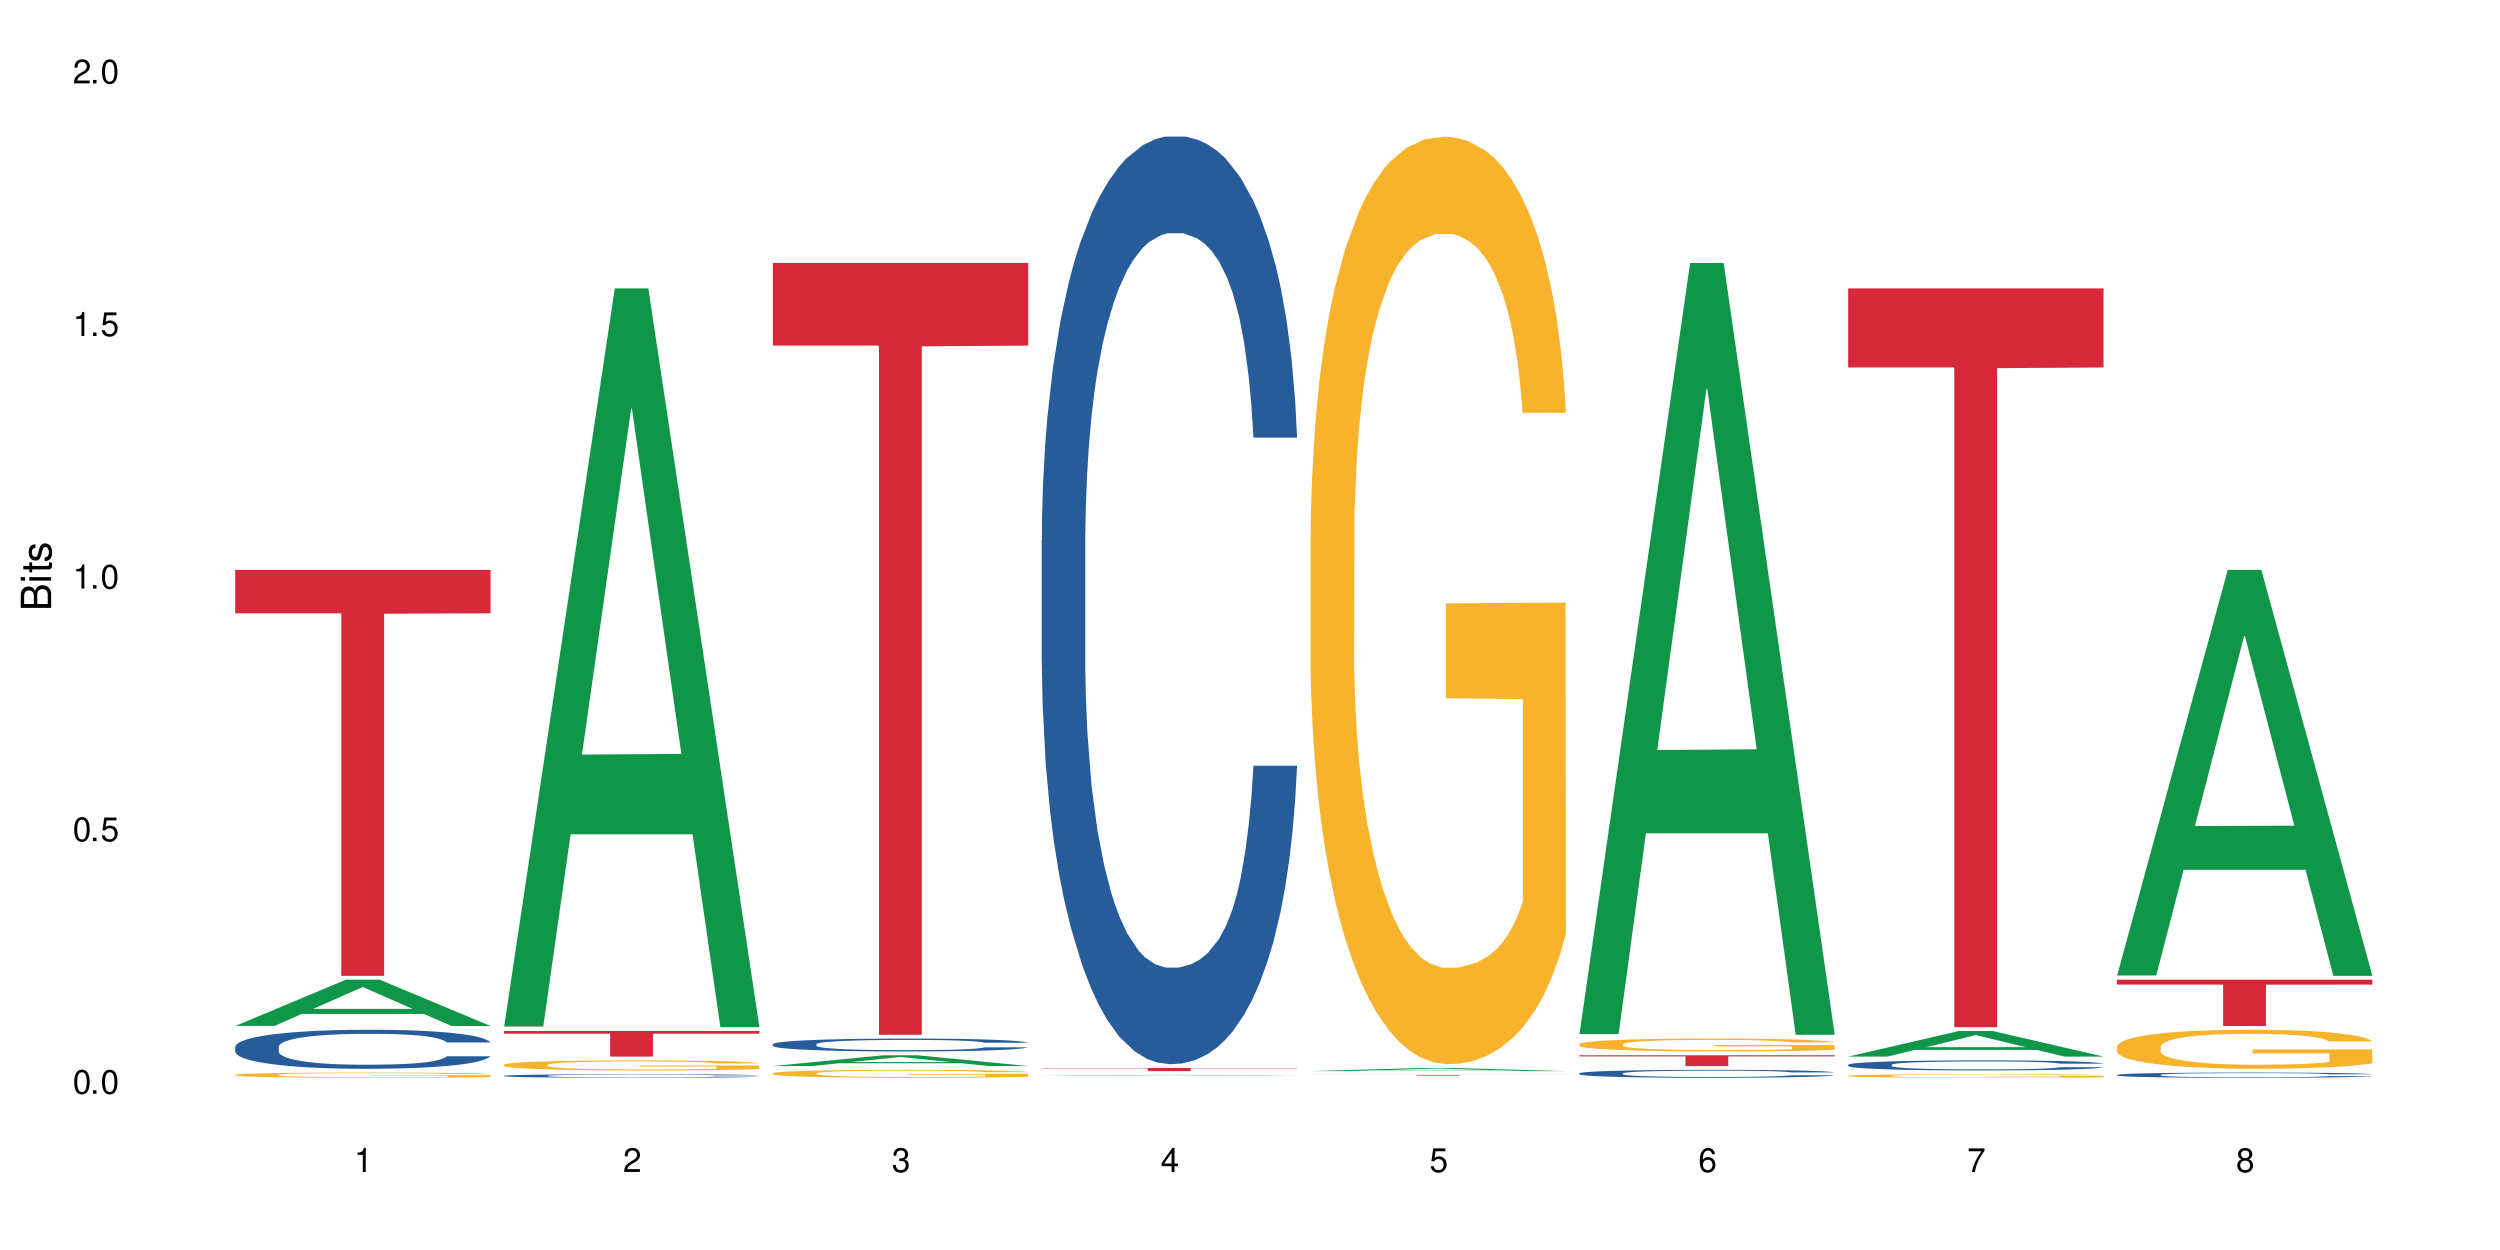
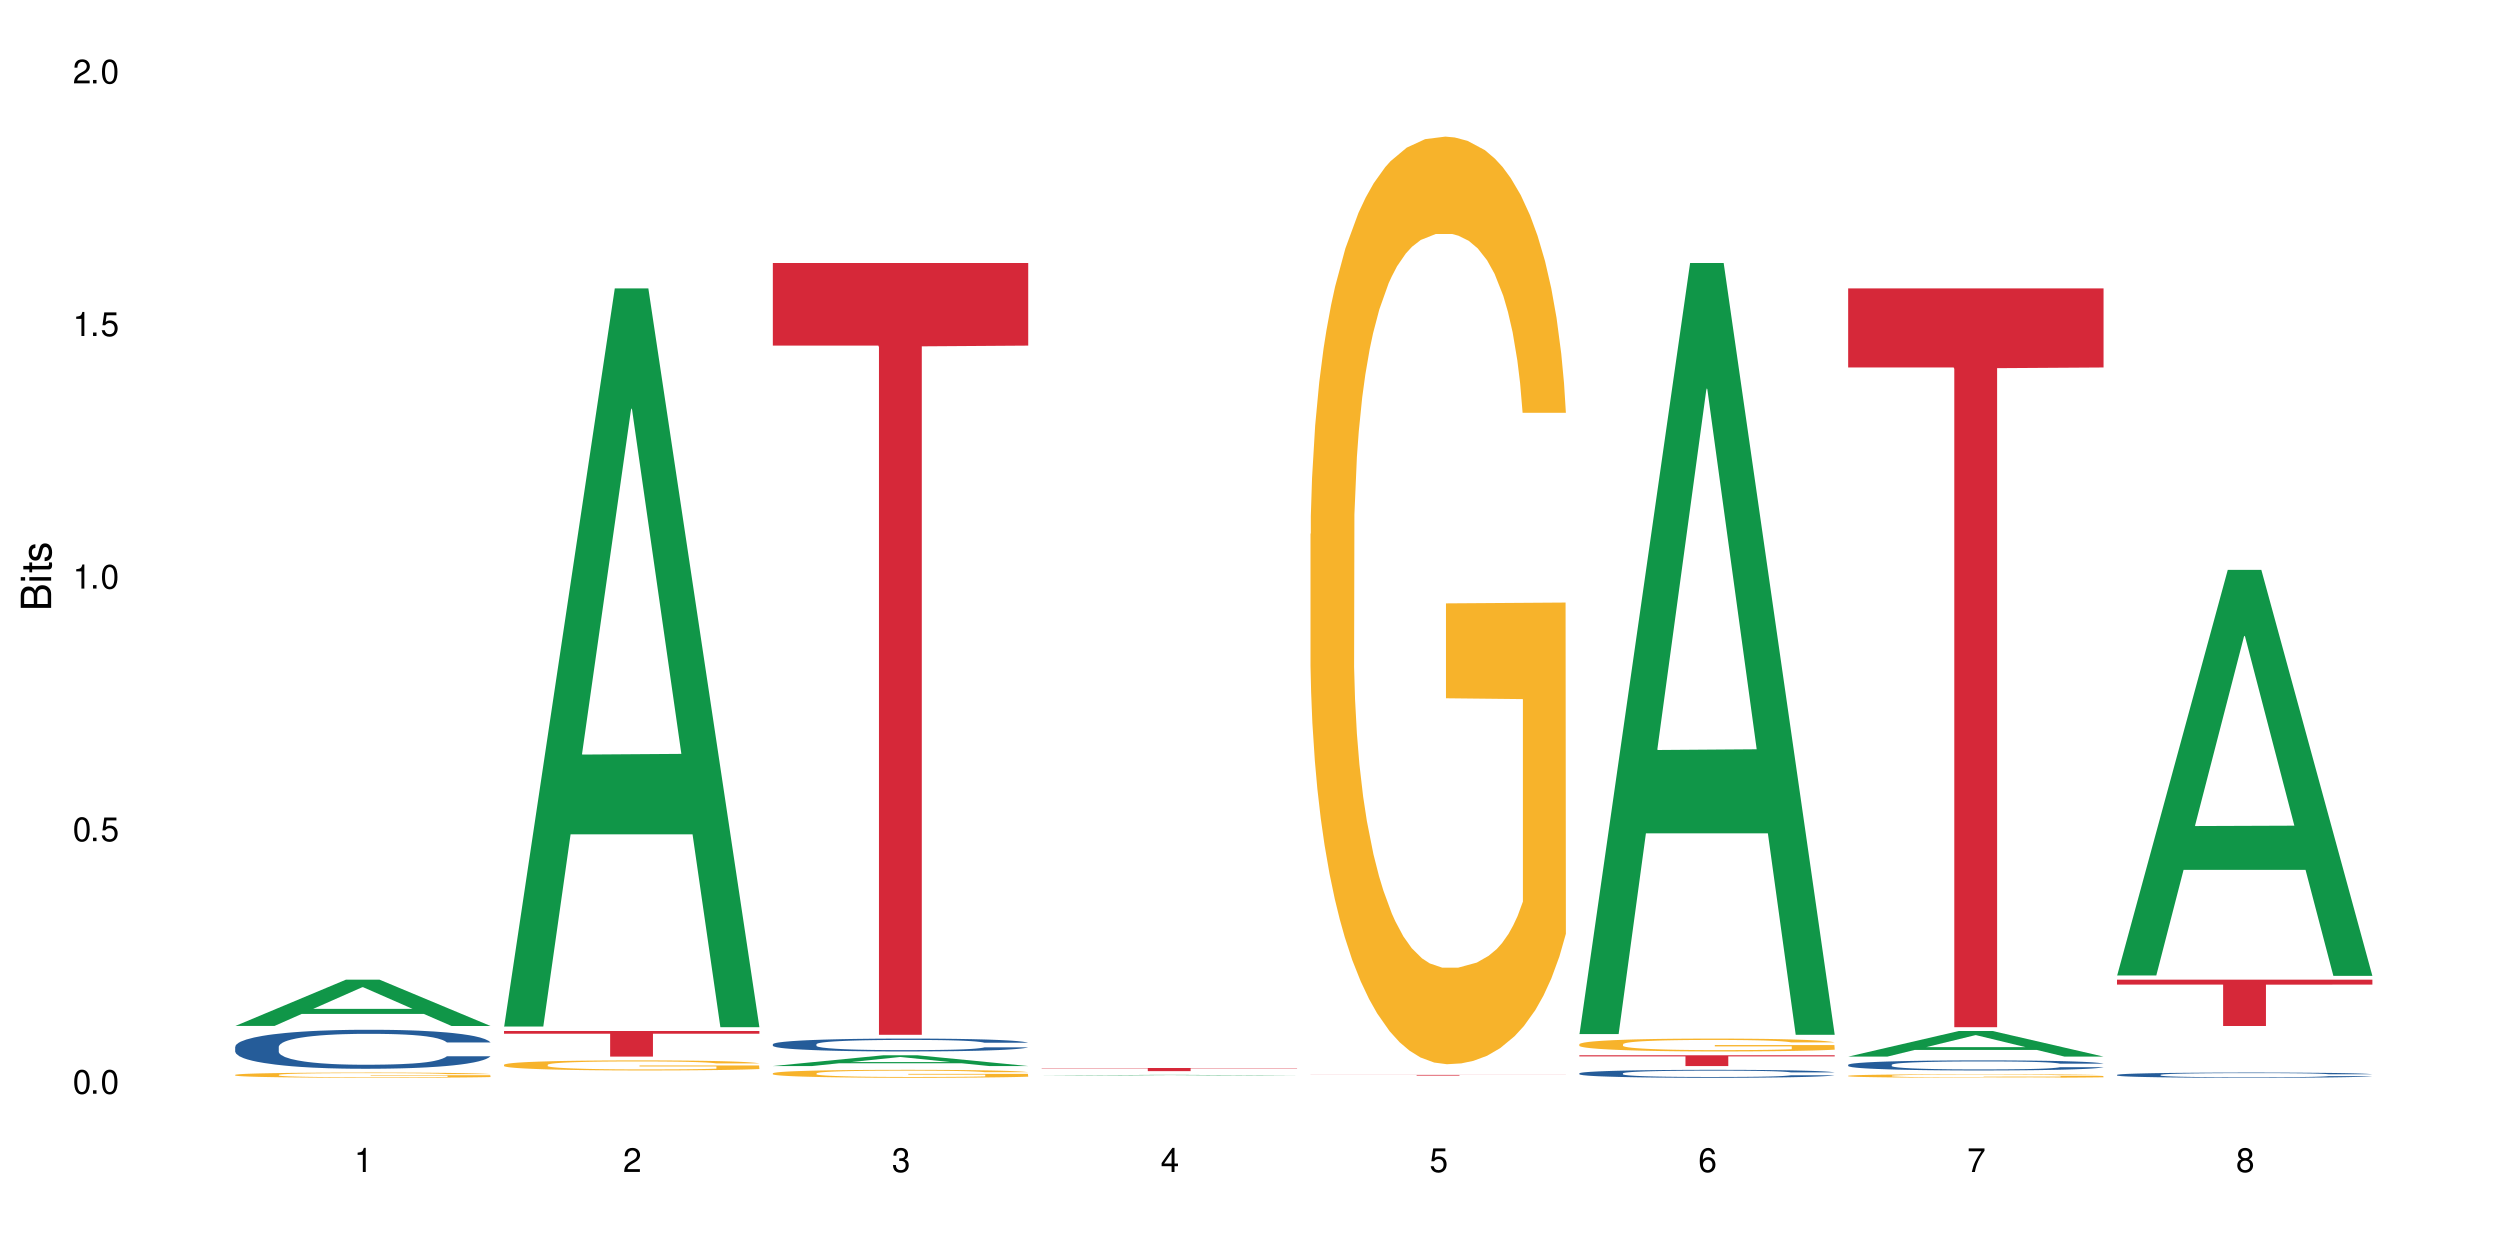
<svg xmlns="http://www.w3.org/2000/svg" xmlns:xlink="http://www.w3.org/1999/xlink" width="720" height="360" viewBox="0 0 720 360">
  <defs>
    <g>
      <g id="glyph-0-0">
</g>
      <g id="glyph-0-1">
        <path d="M 2.641 -6.938 C 2 -6.938 1.422 -6.656 1.078 -6.172 C 0.641 -5.562 0.406 -4.641 0.406 -3.359 C 0.406 -1.016 1.188 0.219 2.641 0.219 C 4.078 0.219 4.859 -1.016 4.859 -3.297 C 4.859 -4.641 4.656 -5.547 4.203 -6.172 C 3.844 -6.656 3.281 -6.938 2.641 -6.938 Z M 2.641 -6.188 C 3.547 -6.188 4 -5.25 4 -3.375 C 4 -1.406 3.562 -0.484 2.625 -0.484 C 1.734 -0.484 1.281 -1.438 1.281 -3.344 C 1.281 -5.25 1.734 -6.188 2.641 -6.188 Z M 2.641 -6.188 " />
      </g>
      <g id="glyph-0-2">
        <path d="M 1.828 -1 L 0.828 -1 L 0.828 0 L 1.828 0 Z M 1.828 -1 " />
      </g>
      <g id="glyph-0-3">
        <path d="M 4.562 -6.797 L 1.062 -6.797 L 0.547 -3.094 L 1.328 -3.094 C 1.719 -3.562 2.047 -3.734 2.578 -3.734 C 3.484 -3.734 4.062 -3.109 4.062 -2.094 C 4.062 -1.125 3.484 -0.531 2.578 -0.531 C 1.828 -0.531 1.375 -0.906 1.188 -1.672 L 0.328 -1.672 C 0.453 -1.109 0.547 -0.844 0.75 -0.594 C 1.125 -0.078 1.828 0.219 2.594 0.219 C 3.969 0.219 4.922 -0.781 4.922 -2.219 C 4.922 -3.562 4.031 -4.484 2.719 -4.484 C 2.25 -4.484 1.859 -4.359 1.469 -4.062 L 1.734 -5.969 L 4.562 -5.969 Z M 4.562 -6.797 " />
      </g>
      <g id="glyph-0-4">
        <path d="M 2.484 -4.938 L 2.484 0 L 3.328 0 L 3.328 -6.938 L 2.766 -6.938 C 2.469 -5.875 2.281 -5.734 0.984 -5.562 L 0.984 -4.938 Z M 2.484 -4.938 " />
      </g>
      <g id="glyph-0-5">
        <path d="M 4.859 -0.828 L 1.281 -0.828 C 1.359 -1.406 1.672 -1.781 2.5 -2.281 L 3.469 -2.828 C 4.406 -3.344 4.906 -4.062 4.906 -4.906 C 4.906 -5.484 4.672 -6.031 4.266 -6.406 C 3.859 -6.766 3.375 -6.938 2.719 -6.938 C 1.859 -6.938 1.219 -6.625 0.844 -6.031 C 0.609 -5.672 0.5 -5.234 0.484 -4.531 L 1.328 -4.531 C 1.359 -5.016 1.406 -5.281 1.531 -5.516 C 1.75 -5.938 2.188 -6.203 2.703 -6.203 C 3.469 -6.203 4.031 -5.641 4.031 -4.891 C 4.031 -4.344 3.719 -3.859 3.125 -3.516 L 2.234 -3 C 0.812 -2.172 0.406 -1.531 0.328 -0.016 L 4.859 -0.016 Z M 4.859 -0.828 " />
      </g>
      <g id="glyph-0-6">
        <path d="M 2.125 -3.188 L 2.578 -3.188 C 3.5 -3.188 3.984 -2.766 3.984 -1.922 C 3.984 -1.062 3.469 -0.531 2.594 -0.531 C 1.656 -0.531 1.203 -1 1.156 -2.016 L 0.312 -2.016 C 0.344 -1.453 0.438 -1.094 0.609 -0.781 C 0.953 -0.109 1.625 0.219 2.547 0.219 C 3.953 0.219 4.859 -0.625 4.859 -1.938 C 4.859 -2.828 4.516 -3.297 3.703 -3.594 C 4.344 -3.844 4.656 -4.328 4.656 -5.031 C 4.656 -6.219 3.875 -6.938 2.578 -6.938 C 1.203 -6.938 0.484 -6.172 0.453 -4.703 L 1.297 -4.703 C 1.312 -5.125 1.344 -5.359 1.453 -5.578 C 1.641 -5.969 2.062 -6.203 2.594 -6.203 C 3.344 -6.203 3.797 -5.75 3.797 -5 C 3.797 -4.516 3.609 -4.219 3.25 -4.047 C 3.016 -3.953 2.703 -3.922 2.125 -3.906 Z M 2.125 -3.188 " />
      </g>
      <g id="glyph-0-7">
        <path d="M 3.141 -1.672 L 3.141 0 L 3.984 0 L 3.984 -1.672 L 4.984 -1.672 L 4.984 -2.438 L 3.984 -2.438 L 3.984 -6.938 L 3.359 -6.938 L 0.266 -2.578 L 0.266 -1.672 Z M 3.141 -2.438 L 1 -2.438 L 3.141 -5.5 Z M 3.141 -2.438 " />
      </g>
      <g id="glyph-0-8">
        <path d="M 4.781 -5.125 C 4.609 -6.266 3.891 -6.938 2.844 -6.938 C 2.094 -6.938 1.422 -6.578 1.031 -5.953 C 0.594 -5.266 0.406 -4.422 0.406 -3.172 C 0.406 -2 0.578 -1.25 0.984 -0.641 C 1.359 -0.078 1.953 0.219 2.703 0.219 C 3.984 0.219 4.922 -0.75 4.922 -2.094 C 4.922 -3.375 4.062 -4.281 2.844 -4.281 C 2.172 -4.281 1.641 -4.031 1.281 -3.516 C 1.281 -5.234 1.828 -6.188 2.797 -6.188 C 3.391 -6.188 3.797 -5.797 3.938 -5.125 Z M 2.734 -3.531 C 3.547 -3.531 4.062 -2.953 4.062 -2.031 C 4.062 -1.156 3.484 -0.531 2.703 -0.531 C 1.922 -0.531 1.328 -1.188 1.328 -2.078 C 1.328 -2.938 1.906 -3.531 2.734 -3.531 Z M 2.734 -3.531 " />
      </g>
      <g id="glyph-0-9">
        <path d="M 4.984 -6.797 L 0.438 -6.797 L 0.438 -5.969 L 4.109 -5.969 C 2.5 -3.656 1.828 -2.234 1.328 0 L 2.219 0 C 2.594 -2.172 3.453 -4.047 4.984 -6.094 Z M 4.984 -6.797 " />
      </g>
      <g id="glyph-0-10">
        <path d="M 3.75 -3.656 C 4.469 -4.094 4.688 -4.438 4.688 -5.078 C 4.688 -6.172 3.844 -6.938 2.641 -6.938 C 1.438 -6.938 0.594 -6.172 0.594 -5.094 C 0.594 -4.438 0.812 -4.094 1.516 -3.656 C 0.734 -3.266 0.359 -2.703 0.359 -1.922 C 0.359 -0.656 1.281 0.219 2.641 0.219 C 3.984 0.219 4.922 -0.656 4.922 -1.922 C 4.922 -2.703 4.531 -3.266 3.75 -3.656 Z M 2.641 -6.188 C 3.359 -6.188 3.812 -5.75 3.812 -5.062 C 3.812 -4.406 3.344 -3.984 2.641 -3.984 C 1.922 -3.984 1.453 -4.406 1.453 -5.078 C 1.453 -5.75 1.922 -6.188 2.641 -6.188 Z M 2.641 -3.266 C 3.484 -3.266 4.062 -2.719 4.062 -1.906 C 4.062 -1.078 3.484 -0.531 2.625 -0.531 C 1.797 -0.531 1.219 -1.094 1.219 -1.906 C 1.219 -2.719 1.781 -3.266 2.641 -3.266 Z M 2.641 -3.266 " />
      </g>
      <g id="glyph-1-0">
</g>
      <g id="glyph-1-1">
        <path d="M 0 -0.953 L 0 -4.891 C 0 -5.719 -0.234 -6.344 -0.734 -6.797 C -1.188 -7.234 -1.812 -7.469 -2.5 -7.469 C -3.547 -7.469 -4.188 -7 -4.625 -5.875 C -4.984 -6.688 -5.625 -7.094 -6.531 -7.094 C -7.172 -7.094 -7.734 -6.859 -8.141 -6.391 C -8.562 -5.922 -8.75 -5.344 -8.75 -4.5 L -8.75 -0.953 Z M -4.984 -2.062 L -7.766 -2.062 L -7.766 -4.219 C -7.766 -4.844 -7.688 -5.203 -7.453 -5.5 C -7.219 -5.812 -6.859 -5.969 -6.375 -5.969 C -5.891 -5.969 -5.531 -5.812 -5.297 -5.5 C -5.062 -5.203 -4.984 -4.844 -4.984 -4.219 Z M -0.984 -2.062 L -4 -2.062 L -4 -4.781 C -4 -5.766 -3.438 -6.359 -2.484 -6.359 C -1.547 -6.359 -0.984 -5.766 -0.984 -4.781 Z M -0.984 -2.062 " />
      </g>
      <g id="glyph-1-2">
        <path d="M -6.281 -1.797 L -6.281 -0.797 L 0 -0.797 L 0 -1.797 Z M -8.75 -1.797 L -8.75 -0.797 L -7.484 -0.797 L -7.484 -1.797 Z M -8.75 -1.797 " />
      </g>
      <g id="glyph-1-3">
        <path d="M -6.281 -3.047 L -6.281 -2.016 L -8.016 -2.016 L -8.016 -1.016 L -6.281 -1.016 L -6.281 -0.172 L -5.469 -0.172 L -5.469 -1.016 L -0.719 -1.016 C -0.078 -1.016 0.281 -1.453 0.281 -2.234 C 0.281 -2.5 0.25 -2.719 0.188 -3.047 L -0.641 -3.047 C -0.609 -2.906 -0.594 -2.766 -0.594 -2.562 C -0.594 -2.141 -0.719 -2.016 -1.156 -2.016 L -5.469 -2.016 L -5.469 -3.047 Z M -6.281 -3.047 " />
      </g>
      <g id="glyph-1-4">
        <path d="M -4.531 -5.25 C -5.766 -5.25 -6.469 -4.422 -6.469 -2.969 C -6.469 -1.516 -5.719 -0.562 -4.547 -0.562 C -3.562 -0.562 -3.094 -1.062 -2.734 -2.562 L -2.516 -3.484 C -2.344 -4.188 -2.094 -4.469 -1.641 -4.469 C -1.047 -4.469 -0.641 -3.875 -0.641 -3 C -0.641 -2.453 -0.797 -2 -1.062 -1.75 C -1.25 -1.594 -1.422 -1.531 -1.875 -1.469 L -1.875 -0.406 C -0.422 -0.453 0.281 -1.266 0.281 -2.922 C 0.281 -4.5 -0.5 -5.516 -1.719 -5.516 C -2.656 -5.516 -3.172 -4.984 -3.469 -3.734 L -3.703 -2.766 C -3.891 -1.953 -4.156 -1.609 -4.594 -1.609 C -5.188 -1.609 -5.547 -2.125 -5.547 -2.938 C -5.547 -3.75 -5.203 -4.172 -4.531 -4.203 Z M -4.531 -5.25 " />
      </g>
    </g>
  </defs>
  <rect x="-72" y="-36" width="864" height="432" fill="rgb(100%, 100%, 100%)" fill-opacity="1" />
  <path fill-rule="nonzero" fill="rgb(6.275%, 58.824%, 28.235%)" fill-opacity="1" d="M 67.73 295.477 L 67.809 295.465 L 99.637 282.141 L 109.301 282.141 L 141.281 295.488 L 130.047 295.488 L 122.031 292.004 L 86.906 292.004 L 79.047 295.477 L 67.73 295.477 L 90.285 290.562 L 118.809 290.551 L 104.586 284.32 L 104.43 284.309 L 104.27 284.344 L 90.207 290.551 L 90.285 290.562 Z M 67.73 295.477 " />
  <path fill-rule="nonzero" fill="rgb(14.51%, 36.078%, 60%)" fill-opacity="1" d="M 67.73 301.465 L 67.82 301.453 L 67.82 301.207 L 68.09 300.816 L 68.719 300.324 L 69.344 299.984 L 70.961 299.379 L 73.203 298.793 L 75.535 298.344 L 77.238 298.074 L 78.766 297.871 L 82.262 297.492 L 84.504 297.297 L 86.926 297.121 L 89.887 296.945 L 92.039 296.844 L 96.883 296.68 L 100.469 296.609 L 103.25 296.578 L 109.262 296.578 L 112.848 296.617 L 115.449 296.668 L 118.32 296.75 L 120.742 296.844 L 124.957 297.07 L 128.727 297.355 L 130.43 297.52 L 133.121 297.84 L 135.184 298.148 L 136.617 298.414 L 138.234 298.793 L 139.668 299.258 L 140.746 299.781 L 141.281 300.223 L 128.727 300.223 L 128.098 299.812 L 127.379 299.492 L 126.035 299.07 L 124.688 298.773 L 122.805 298.477 L 121.102 298.281 L 118.77 298.086 L 116.707 297.965 L 114.555 297.871 L 112.488 297.809 L 108.543 297.746 L 103.969 297.746 L 102.266 297.77 L 98.766 297.852 L 96.883 297.922 L 94.191 298.066 L 92.309 298.199 L 90.066 298.406 L 88.539 298.578 L 86.656 298.848 L 85.312 299.082 L 83.785 299.422 L 82.891 299.676 L 82.082 299.965 L 81.363 300.305 L 80.828 300.664 L 80.469 301.043 L 80.289 301.414 L 80.289 303.004 L 80.469 303.375 L 80.918 303.805 L 82.082 304.43 L 83.785 304.977 L 85.762 305.406 L 87.645 305.715 L 88.719 305.859 L 90.156 306.023 L 92.398 306.227 L 95.629 306.434 L 97.512 306.516 L 100.383 306.598 L 103.34 306.641 L 107.289 306.641 L 110.785 306.598 L 113.117 306.547 L 115.539 306.465 L 118.859 306.289 L 120.922 306.125 L 122.715 305.93 L 124.062 305.734 L 124.957 305.57 L 126.305 305.254 L 127.379 304.902 L 128.188 304.543 L 128.727 304.195 L 141.281 304.195 L 140.746 304.605 L 139.938 305.008 L 139.129 305.305 L 137.875 305.664 L 136.441 305.98 L 134.375 306.34 L 132.672 306.578 L 130.43 306.836 L 128.367 307.027 L 126.125 307.203 L 122.805 307.41 L 120.652 307.512 L 118.32 307.605 L 115.539 307.688 L 112.043 307.758 L 108.273 307.801 L 104.777 307.809 L 101.008 307.789 L 98.227 307.746 L 94.551 307.656 L 89.977 307.469 L 86.656 307.277 L 84.055 307.082 L 81.812 306.875 L 79.301 306.598 L 76.074 306.145 L 74.098 305.797 L 72.754 305.508 L 71.23 305.109 L 70.152 304.75 L 68.898 304.176 L 68 303.445 L 67.73 302.883 Z M 67.73 301.465 " />
  <path fill-rule="nonzero" fill="rgb(96.863%, 70.196%, 16.863%)" fill-opacity="1" d="M 67.73 309.543 L 67.82 309.543 L 67.82 309.516 L 68.18 309.453 L 69.078 309.367 L 70.242 309.297 L 71.5 309.242 L 72.305 309.215 L 73.652 309.172 L 74.816 309.141 L 77.777 309.082 L 81.543 309.023 L 83.609 308.996 L 85.941 308.973 L 89.258 308.949 L 90.785 308.938 L 95.449 308.918 L 100.738 308.902 L 106.57 308.898 L 109.262 308.898 L 112.938 308.906 L 117.961 308.922 L 120.832 308.934 L 123.074 308.949 L 125.406 308.965 L 128.277 308.992 L 130.969 309.027 L 133.121 309.059 L 135.273 309.102 L 137.066 309.145 L 138.594 309.191 L 139.938 309.25 L 140.746 309.301 L 141.281 309.348 L 128.816 309.348 L 128.098 309.301 L 127.289 309.262 L 125.945 309.215 L 124.598 309.184 L 123.254 309.156 L 120.742 309.121 L 118.59 309.098 L 115.898 309.082 L 113.297 309.066 L 110.336 309.059 L 103.789 309.059 L 99.484 309.066 L 96.973 309.078 L 95.18 309.09 L 92.668 309.109 L 91.141 309.125 L 90.246 309.137 L 87.555 309.18 L 85.762 309.219 L 84.773 309.246 L 83.52 309.285 L 82.621 309.324 L 81.633 309.379 L 81.098 309.418 L 80.379 309.512 L 80.289 309.762 L 80.559 309.812 L 81.098 309.871 L 81.812 309.918 L 82.891 309.973 L 83.965 310.012 L 85.852 310.066 L 87.465 310.102 L 88.719 310.125 L 91.141 310.164 L 92.129 310.176 L 94.461 310.199 L 96.883 310.219 L 99.844 310.234 L 102.086 310.242 L 105.672 310.25 L 110.246 310.25 L 115.629 310.242 L 119.039 310.23 L 121.371 310.219 L 122.895 310.211 L 124.777 310.195 L 126.125 310.18 L 127.379 310.168 L 128.906 310.145 L 128.906 309.812 L 106.75 309.812 L 106.75 309.656 L 141.195 309.656 L 141.281 310.195 L 139.398 310.234 L 137.066 310.27 L 134.824 310.297 L 132.492 310.32 L 129.176 310.344 L 126.484 310.363 L 122.355 310.383 L 118.59 310.395 L 114.645 310.402 L 111.145 310.406 L 103.34 310.406 L 99.395 310.398 L 96.254 310.387 L 93.383 310.371 L 90.516 310.355 L 86.926 310.324 L 84.594 310.301 L 82.172 310.273 L 79.75 310.238 L 77.598 310.199 L 76.164 310.172 L 74.727 310.141 L 73.203 310.098 L 71.766 310.051 L 70.691 310.008 L 69.703 309.961 L 68.988 309.914 L 68.27 309.852 L 67.91 309.801 L 67.73 309.758 Z M 67.73 309.543 " />
-   <path fill-rule="nonzero" fill="rgb(83.922%, 15.686%, 22.353%)" fill-opacity="1" d="M 67.73 164.125 L 141.281 164.125 L 141.281 176.641 L 110.629 176.75 L 110.629 281.051 L 98.297 281.051 L 98.297 176.859 L 98.117 176.641 L 67.73 176.641 Z M 67.73 164.125 " />
  <path fill-rule="nonzero" fill="rgb(6.275%, 58.824%, 28.235%)" fill-opacity="1" d="M 145.156 295.633 L 145.234 295.434 L 177.059 83.055 L 186.723 83.055 L 218.707 295.836 L 207.469 295.836 L 199.453 240.293 L 164.328 240.293 L 156.469 295.633 L 145.156 295.633 L 167.707 217.316 L 196.23 217.117 L 182.008 117.816 L 181.852 117.617 L 181.695 118.219 L 167.629 217.117 L 167.707 217.316 Z M 145.156 295.633 " />
-   <path fill-rule="nonzero" fill="rgb(14.51%, 36.078%, 60%)" fill-opacity="1" d="M 145.156 309.828 L 145.242 309.824 L 145.242 309.805 L 145.512 309.766 L 146.141 309.723 L 146.77 309.691 L 148.383 309.637 L 150.625 309.582 L 152.957 309.539 L 154.664 309.516 L 156.188 309.496 L 159.684 309.461 L 161.93 309.445 L 164.352 309.43 L 167.309 309.414 L 169.461 309.402 L 174.305 309.387 L 177.895 309.383 L 180.676 309.379 L 186.684 309.379 L 190.273 309.383 L 192.875 309.387 L 195.742 309.395 L 198.164 309.402 L 202.383 309.426 L 206.148 309.449 L 207.852 309.465 L 210.543 309.496 L 212.605 309.523 L 214.043 309.547 L 215.656 309.582 L 217.094 309.625 L 218.168 309.672 L 218.707 309.711 L 206.148 309.711 L 205.52 309.676 L 204.805 309.645 L 203.457 309.605 L 202.113 309.578 L 200.23 309.555 L 198.523 309.535 L 196.191 309.516 L 194.129 309.504 L 191.977 309.496 L 189.914 309.492 L 185.969 309.484 L 181.391 309.484 L 179.688 309.488 L 176.191 309.496 L 174.305 309.504 L 171.613 309.516 L 169.73 309.527 L 167.488 309.547 L 165.965 309.562 L 164.082 309.586 L 162.734 309.609 L 161.211 309.641 L 160.312 309.664 L 159.508 309.688 L 158.789 309.719 L 158.25 309.754 L 157.891 309.789 L 157.711 309.82 L 157.711 309.969 L 157.891 310 L 158.34 310.039 L 159.508 310.098 L 161.211 310.148 L 163.184 310.188 L 165.066 310.215 L 166.145 310.23 L 167.578 310.242 L 169.82 310.262 L 173.051 310.281 L 174.934 310.289 L 177.805 310.297 L 180.766 310.301 L 184.711 310.301 L 188.211 310.297 L 190.543 310.293 L 192.965 310.285 L 196.281 310.27 L 198.344 310.254 L 200.141 310.234 L 201.484 310.219 L 202.383 310.203 L 203.727 310.172 L 204.805 310.141 L 205.609 310.109 L 206.148 310.078 L 218.707 310.078 L 218.168 310.113 L 217.359 310.152 L 216.555 310.18 L 215.297 310.211 L 213.863 310.242 L 211.801 310.273 L 210.094 310.293 L 207.852 310.316 L 205.789 310.336 L 203.547 310.352 L 200.23 310.371 L 198.074 310.379 L 195.742 310.391 L 192.965 310.395 L 189.465 310.402 L 185.699 310.406 L 178.434 310.406 L 175.652 310.402 L 171.973 310.395 L 167.398 310.375 L 164.082 310.359 L 161.48 310.34 L 159.238 310.32 L 156.727 310.297 L 153.496 310.254 L 151.523 310.223 L 150.176 310.195 L 148.652 310.16 L 147.574 310.129 L 146.32 310.074 L 145.422 310.008 L 145.156 309.957 Z M 145.156 309.828 " />
  <path fill-rule="nonzero" fill="rgb(96.863%, 70.196%, 16.863%)" fill-opacity="1" d="M 145.156 306.633 L 145.242 306.633 L 145.242 306.578 L 145.602 306.461 L 146.5 306.297 L 147.664 306.16 L 148.922 306.055 L 149.73 306 L 151.074 305.918 L 152.242 305.859 L 155.199 305.742 L 158.969 305.633 L 161.031 305.582 L 163.363 305.539 L 166.684 305.488 L 168.207 305.469 L 172.871 305.426 L 178.164 305.402 L 183.992 305.395 L 186.684 305.395 L 190.363 305.406 L 195.387 305.434 L 198.254 305.461 L 200.496 305.488 L 202.828 305.523 L 205.699 305.574 L 208.391 305.641 L 210.543 305.703 L 212.695 305.781 L 214.492 305.867 L 216.016 305.961 L 217.359 306.07 L 218.168 306.164 L 218.707 306.254 L 206.238 306.254 L 205.52 306.164 L 204.715 306.09 L 203.367 306.004 L 202.023 305.941 L 200.676 305.891 L 198.164 305.82 L 196.012 305.777 L 193.32 305.742 L 190.723 305.719 L 187.762 305.703 L 185.969 305.695 L 181.211 305.695 L 176.906 305.715 L 174.395 305.738 L 172.602 305.758 L 170.09 305.797 L 168.566 305.828 L 167.668 305.852 L 164.977 305.934 L 163.184 306.008 L 162.195 306.059 L 160.941 306.137 L 160.043 306.207 L 159.059 306.312 L 158.52 306.395 L 157.801 306.574 L 157.711 307.051 L 157.98 307.148 L 158.52 307.258 L 159.238 307.355 L 160.312 307.453 L 161.391 307.531 L 163.273 307.633 L 164.887 307.703 L 166.145 307.746 L 168.566 307.82 L 169.551 307.844 L 171.883 307.891 L 174.305 307.926 L 177.266 307.961 L 179.508 307.977 L 183.098 307.988 L 187.672 307.988 L 193.055 307.973 L 196.461 307.953 L 198.793 307.93 L 200.32 307.91 L 202.203 307.883 L 203.547 307.855 L 204.805 307.828 L 206.328 307.781 L 206.328 307.148 L 184.172 307.148 L 184.172 306.852 L 218.617 306.848 L 218.707 307.883 L 216.824 307.953 L 214.492 308.023 L 212.25 308.074 L 209.918 308.121 L 206.598 308.172 L 203.906 308.203 L 199.781 308.238 L 196.012 308.266 L 192.066 308.281 L 188.566 308.289 L 184.441 308.289 L 180.766 308.285 L 176.816 308.27 L 173.68 308.246 L 170.809 308.223 L 167.938 308.188 L 164.352 308.133 L 162.016 308.086 L 159.594 308.031 L 157.172 307.965 L 155.02 307.895 L 153.586 307.836 L 152.152 307.773 L 150.625 307.695 L 149.191 307.605 L 148.113 307.523 L 147.129 307.43 L 146.41 307.344 L 145.691 307.223 L 145.332 307.129 L 145.156 307.047 Z M 145.156 306.633 " />
  <path fill-rule="nonzero" fill="rgb(83.922%, 15.686%, 22.353%)" fill-opacity="1" d="M 145.156 296.922 L 218.707 296.922 L 218.707 297.715 L 188.051 297.719 L 188.051 304.305 L 175.719 304.305 L 175.719 297.727 L 175.539 297.715 L 145.156 297.715 Z M 145.156 296.922 " />
  <path fill-rule="nonzero" fill="rgb(6.275%, 58.824%, 28.235%)" fill-opacity="1" d="M 222.578 307.02 L 222.656 307.016 L 254.48 303.91 L 264.148 303.91 L 296.129 307.023 L 284.895 307.023 L 276.879 306.211 L 241.75 306.211 L 233.895 307.02 L 222.578 307.02 L 245.129 305.875 L 273.656 305.871 L 259.434 304.422 L 259.273 304.418 L 259.117 304.426 L 245.051 305.871 L 245.129 305.875 Z M 222.578 307.02 " />
  <path fill-rule="nonzero" fill="rgb(14.51%, 36.078%, 60%)" fill-opacity="1" d="M 222.578 300.727 L 222.668 300.723 L 222.668 300.645 L 222.938 300.516 L 223.562 300.352 L 224.191 300.238 L 225.809 300.039 L 228.051 299.844 L 230.383 299.695 L 232.086 299.609 L 233.609 299.539 L 237.109 299.414 L 239.352 299.352 L 241.773 299.293 L 244.734 299.234 L 246.887 299.203 L 251.73 299.148 L 255.316 299.125 L 258.098 299.113 L 264.109 299.113 L 267.695 299.125 L 270.297 299.145 L 273.168 299.172 L 275.59 299.203 L 279.805 299.277 L 283.57 299.371 L 285.277 299.426 L 287.969 299.531 L 290.031 299.633 L 291.465 299.719 L 293.082 299.844 L 294.516 300 L 295.59 300.172 L 296.129 300.316 L 283.57 300.316 L 282.945 300.18 L 282.227 300.078 L 280.883 299.938 L 279.535 299.84 L 277.652 299.742 L 275.949 299.676 L 273.617 299.613 L 271.551 299.57 L 269.398 299.539 L 267.336 299.52 L 263.391 299.5 L 258.816 299.5 L 257.109 299.508 L 253.613 299.535 L 251.73 299.559 L 249.039 299.605 L 247.156 299.648 L 244.914 299.715 L 243.387 299.773 L 241.504 299.863 L 240.16 299.941 L 238.633 300.051 L 237.738 300.137 L 236.93 300.23 L 236.211 300.344 L 235.672 300.461 L 235.316 300.59 L 235.137 300.711 L 235.137 301.234 L 235.316 301.359 L 235.762 301.5 L 236.93 301.707 L 238.633 301.887 L 240.605 302.031 L 242.492 302.133 L 243.566 302.18 L 245.004 302.234 L 247.246 302.301 L 250.473 302.367 L 252.355 302.395 L 255.227 302.422 L 258.188 302.438 L 262.133 302.438 L 265.633 302.422 L 267.965 302.406 L 270.387 302.379 L 273.707 302.32 L 275.77 302.266 L 277.562 302.203 L 278.906 302.137 L 279.805 302.086 L 281.148 301.98 L 282.227 301.863 L 283.035 301.746 L 283.57 301.629 L 296.129 301.629 L 295.59 301.766 L 294.785 301.898 L 293.977 301.996 L 292.723 302.113 L 291.285 302.219 L 289.223 302.34 L 287.52 302.418 L 285.277 302.5 L 283.215 302.566 L 280.973 302.625 L 277.652 302.691 L 275.5 302.727 L 273.168 302.754 L 270.387 302.781 L 266.887 302.805 L 263.121 302.82 L 259.621 302.824 L 255.855 302.816 L 253.074 302.805 L 249.398 302.773 L 244.824 302.711 L 241.504 302.648 L 238.902 302.582 L 236.66 302.516 L 234.148 302.422 L 230.918 302.273 L 228.945 302.16 L 227.602 302.062 L 226.074 301.93 L 225 301.812 L 223.742 301.621 L 222.848 301.383 L 222.578 301.195 Z M 222.578 300.727 " />
  <path fill-rule="nonzero" fill="rgb(96.863%, 70.196%, 16.863%)" fill-opacity="1" d="M 222.578 309.094 L 222.668 309.094 L 222.668 309.051 L 223.027 308.957 L 223.922 308.828 L 225.09 308.719 L 226.344 308.637 L 227.152 308.59 L 228.496 308.527 L 229.664 308.484 L 232.625 308.387 L 236.391 308.301 L 238.453 308.262 L 240.785 308.227 L 244.105 308.188 L 245.629 308.172 L 250.293 308.137 L 255.586 308.117 L 261.418 308.109 L 264.109 308.113 L 267.785 308.121 L 272.809 308.145 L 275.68 308.164 L 277.922 308.188 L 280.254 308.215 L 283.125 308.258 L 285.816 308.305 L 287.969 308.355 L 290.121 308.418 L 291.914 308.488 L 293.438 308.559 L 294.785 308.648 L 295.59 308.723 L 296.129 308.797 L 283.66 308.797 L 282.945 308.723 L 282.137 308.664 L 280.793 308.598 L 279.445 308.547 L 278.102 308.504 L 275.59 308.449 L 273.438 308.418 L 270.746 308.387 L 268.145 308.371 L 265.184 308.355 L 263.391 308.352 L 258.637 308.352 L 254.332 308.367 L 251.82 308.383 L 250.023 308.402 L 247.512 308.434 L 245.988 308.457 L 245.094 308.473 L 242.402 308.539 L 240.605 308.598 L 239.621 308.637 L 238.363 308.699 L 237.469 308.758 L 236.48 308.84 L 235.941 308.902 L 235.227 309.047 L 235.137 309.426 L 235.406 309.504 L 235.941 309.59 L 236.66 309.664 L 237.738 309.746 L 238.812 309.805 L 240.695 309.887 L 242.312 309.941 L 243.566 309.977 L 245.988 310.035 L 246.977 310.055 L 249.309 310.09 L 251.73 310.121 L 254.691 310.145 L 256.934 310.156 L 260.52 310.168 L 265.094 310.168 L 270.477 310.156 L 273.887 310.141 L 276.219 310.121 L 277.742 310.109 L 279.625 310.086 L 280.973 310.062 L 282.227 310.039 L 283.75 310.004 L 283.75 309.504 L 261.598 309.5 L 261.598 309.266 L 296.039 309.266 L 296.129 310.086 L 294.246 310.141 L 291.914 310.195 L 289.672 310.238 L 287.34 310.273 L 284.02 310.312 L 281.328 310.34 L 277.203 310.367 L 273.438 310.387 L 269.488 310.398 L 265.992 310.406 L 261.867 310.406 L 258.188 310.402 L 254.242 310.391 L 251.102 310.375 L 248.23 310.352 L 245.359 310.324 L 241.773 310.281 L 239.441 310.246 L 237.02 310.203 L 234.598 310.148 L 232.445 310.094 L 231.008 310.051 L 229.574 310 L 228.051 309.938 L 226.613 309.863 L 225.539 309.801 L 224.551 309.727 L 223.832 309.656 L 223.117 309.562 L 222.758 309.488 L 222.578 309.422 Z M 222.578 309.094 " />
  <path fill-rule="nonzero" fill="rgb(83.922%, 15.686%, 22.353%)" fill-opacity="1" d="M 222.578 75.742 L 296.129 75.742 L 296.129 99.535 L 265.477 99.746 L 265.477 298.023 L 253.141 298.023 L 253.141 99.953 L 252.965 99.535 L 222.578 99.535 Z M 222.578 75.742 " />
  <path fill-rule="nonzero" fill="rgb(6.275%, 58.824%, 28.235%)" fill-opacity="1" d="M 300 309.766 L 300.078 309.766 L 331.906 309.566 L 341.57 309.566 L 373.555 309.766 L 362.316 309.766 L 354.301 309.715 L 319.176 309.715 L 311.316 309.766 L 300 309.766 L 322.555 309.691 L 351.078 309.691 L 336.855 309.598 L 336.699 309.598 L 336.543 309.602 L 322.477 309.691 L 322.555 309.691 Z M 300 309.766 " />
-   <path fill-rule="nonzero" fill="rgb(14.51%, 36.078%, 60%)" fill-opacity="1" d="M 300 155.582 L 300.09 155.34 L 300.09 149.477 L 300.359 140.199 L 300.988 128.477 L 301.617 120.418 L 303.23 106.008 L 305.473 92.09 L 307.805 81.344 L 309.508 74.996 L 311.035 70.113 L 314.531 61.074 L 316.773 56.438 L 319.195 52.285 L 322.156 48.133 L 324.309 45.691 L 329.152 41.785 L 332.742 40.074 L 335.52 39.344 L 341.531 39.344 L 345.117 40.32 L 347.719 41.539 L 350.59 43.492 L 353.012 45.691 L 357.227 51.062 L 360.996 57.902 L 362.699 61.809 L 365.391 69.379 L 367.453 76.707 L 368.891 83.055 L 370.504 92.09 L 371.938 103.078 L 373.016 115.535 L 373.555 126.035 L 360.996 126.035 L 360.367 116.266 L 359.648 108.695 L 358.305 98.684 L 356.961 91.602 L 355.074 84.52 L 353.371 79.879 L 351.039 75.238 L 348.977 72.309 L 346.824 70.113 L 344.762 68.645 L 340.812 67.18 L 336.238 67.18 L 334.535 67.668 L 331.035 69.625 L 329.152 71.332 L 326.461 74.75 L 324.578 77.926 L 322.336 82.809 L 320.812 86.961 L 318.926 93.312 L 317.582 98.926 L 316.059 106.984 L 315.16 113.09 L 314.352 119.93 L 313.637 127.988 L 313.098 136.535 L 312.738 145.57 L 312.559 154.363 L 312.559 192.215 L 312.738 201.004 L 313.188 211.262 L 314.352 226.156 L 316.059 239.102 L 318.031 249.355 L 319.914 256.684 L 320.992 260.102 L 322.426 264.008 L 324.668 268.895 L 327.898 273.777 L 329.781 275.73 L 332.652 277.684 L 335.609 278.66 L 339.559 278.66 L 343.055 277.684 L 345.387 276.465 L 347.809 274.508 L 351.129 270.359 L 353.191 266.449 L 354.984 261.812 L 356.332 257.172 L 357.227 253.266 L 358.574 245.695 L 359.648 237.391 L 360.457 228.844 L 360.996 220.539 L 373.555 220.539 L 373.016 230.309 L 372.207 239.832 L 371.402 246.914 L 370.145 255.461 L 368.711 263.031 L 366.645 271.578 L 364.941 277.195 L 362.699 283.301 L 360.637 287.941 L 358.395 292.094 L 355.074 296.977 L 352.922 299.418 L 350.59 301.617 L 347.809 303.57 L 344.312 305.277 L 340.543 306.254 L 337.047 306.5 L 333.277 306.012 L 330.5 305.035 L 326.82 302.836 L 322.246 298.441 L 318.926 293.801 L 316.324 289.16 L 314.082 284.277 L 311.57 277.684 L 308.344 266.938 L 306.371 258.637 L 305.023 251.797 L 303.5 242.273 L 302.422 233.727 L 301.168 220.051 L 300.27 202.715 L 300 189.281 Z M 300 155.582 " />
  <path fill-rule="nonzero" fill="rgb(83.922%, 15.686%, 22.353%)" fill-opacity="1" d="M 300 307.59 L 373.555 307.59 L 373.555 307.684 L 342.898 307.684 L 342.898 308.48 L 330.566 308.48 L 330.566 307.688 L 330.387 307.684 L 300 307.684 Z M 300 307.59 " />
-   <path fill-rule="nonzero" fill="rgb(6.275%, 58.824%, 28.235%)" fill-opacity="1" d="M 377.426 308.477 L 377.504 308.477 L 409.328 307.59 L 418.992 307.59 L 450.977 308.48 L 439.738 308.48 L 431.723 308.246 L 396.598 308.246 L 388.738 308.477 L 377.426 308.477 L 399.977 308.148 L 428.504 308.148 L 414.277 307.734 L 413.965 307.734 L 399.898 308.148 L 399.977 308.148 Z M 377.426 308.477 " />
  <path fill-rule="nonzero" fill="rgb(96.863%, 70.196%, 16.863%)" fill-opacity="1" d="M 377.426 153.77 L 377.516 153.523 L 377.516 148.645 L 377.871 137.664 L 378.77 122.539 L 379.938 110.098 L 381.191 100.336 L 382 95.215 L 383.344 87.895 L 384.512 82.527 L 387.469 71.547 L 391.238 61.301 L 393.301 56.91 L 395.633 52.762 L 398.953 48.125 L 400.477 46.418 L 405.141 42.516 L 410.434 40.074 L 416.262 39.344 L 418.953 39.586 L 422.633 40.562 L 427.656 43.246 L 430.527 45.688 L 432.77 48.125 L 435.102 51.297 L 437.969 56.176 L 440.66 62.031 L 442.812 67.887 L 444.969 75.207 L 446.762 83.016 L 448.285 91.555 L 449.633 101.801 L 450.438 110.34 L 450.977 118.879 L 438.508 118.879 L 437.789 110.34 L 436.984 103.754 L 435.637 95.703 L 434.293 89.848 L 432.949 85.211 L 430.438 78.867 L 428.281 74.965 L 425.594 71.547 L 422.992 69.352 L 420.031 67.887 L 418.238 67.398 L 413.484 67.398 L 409.176 69.109 L 406.664 71.059 L 404.871 73.012 L 402.359 76.672 L 400.836 79.598 L 399.938 81.551 L 397.246 89.113 L 395.453 95.945 L 394.469 100.582 L 393.211 107.902 L 392.312 114.488 L 391.328 124.246 L 390.789 131.566 L 390.07 148.156 L 389.98 192.074 L 390.25 201.344 L 390.789 211.348 L 391.508 220.133 L 392.582 229.402 L 393.66 236.477 L 395.543 245.992 L 397.156 252.336 L 398.414 256.484 L 400.836 263.07 L 401.82 265.266 L 404.156 269.66 L 406.574 273.074 L 409.535 276.004 L 411.777 277.465 L 415.367 278.688 L 419.941 278.688 L 425.324 277.223 L 428.73 275.27 L 431.062 273.32 L 432.59 271.609 L 434.473 268.926 L 435.816 266.488 L 437.074 263.805 L 438.598 259.656 L 438.598 201.344 L 416.441 201.102 L 416.441 173.773 L 450.887 173.531 L 450.977 268.926 L 449.094 275.516 L 446.762 281.859 L 444.52 286.738 L 442.188 290.887 L 438.867 295.52 L 436.176 298.449 L 432.051 301.863 L 428.281 304.059 L 424.336 305.523 L 420.84 306.258 L 416.711 306.5 L 413.035 306.012 L 409.086 304.547 L 405.949 302.598 L 403.078 300.156 L 400.207 296.984 L 396.621 291.859 L 394.289 287.715 L 391.867 282.59 L 389.445 276.492 L 387.293 269.902 L 385.855 264.781 L 384.422 258.926 L 382.895 251.605 L 381.461 243.309 L 380.383 235.746 L 379.398 227.207 L 378.68 219.156 L 377.961 208.176 L 377.605 199.395 L 377.426 191.828 Z M 377.426 153.77 " />
  <path fill-rule="nonzero" fill="rgb(83.922%, 15.686%, 22.353%)" fill-opacity="1" d="M 377.426 309.566 L 450.977 309.566 L 450.977 309.59 L 420.324 309.59 L 420.324 309.766 L 407.988 309.766 L 407.988 309.59 L 377.426 309.59 Z M 377.426 309.566 " />
  <path fill-rule="nonzero" fill="rgb(6.275%, 58.824%, 28.235%)" fill-opacity="1" d="M 454.848 297.816 L 454.926 297.605 L 486.75 75.742 L 496.418 75.742 L 528.398 298.023 L 517.164 298.023 L 509.148 240 L 474.023 240 L 466.164 297.816 L 454.848 297.816 L 477.402 216 L 505.926 215.789 L 491.703 112.059 L 491.547 111.852 L 491.387 112.477 L 477.32 215.789 L 477.402 216 Z M 454.848 297.816 " />
  <path fill-rule="nonzero" fill="rgb(14.51%, 36.078%, 60%)" fill-opacity="1" d="M 454.848 309.109 L 454.938 309.109 L 454.938 309.059 L 455.207 308.977 L 455.836 308.879 L 456.461 308.809 L 458.078 308.684 L 460.32 308.566 L 462.652 308.473 L 464.355 308.418 L 465.879 308.375 L 469.379 308.297 L 471.621 308.258 L 474.043 308.223 L 477.004 308.188 L 479.156 308.164 L 484 308.133 L 487.586 308.117 L 490.367 308.109 L 496.379 308.109 L 499.965 308.121 L 502.566 308.129 L 505.438 308.148 L 507.859 308.164 L 512.074 308.211 L 515.844 308.27 L 517.547 308.305 L 520.238 308.371 L 522.301 308.434 L 523.734 308.488 L 525.352 308.566 L 526.785 308.66 L 527.863 308.766 L 528.398 308.855 L 515.844 308.855 L 515.215 308.773 L 514.496 308.707 L 513.152 308.621 L 511.805 308.559 L 509.922 308.5 L 508.219 308.461 L 505.887 308.418 L 503.824 308.395 L 501.672 308.375 L 499.605 308.363 L 495.66 308.352 L 491.086 308.352 L 489.383 308.355 L 485.883 308.371 L 484 308.387 L 481.309 308.414 L 479.426 308.441 L 477.184 308.484 L 475.656 308.52 L 473.773 308.574 L 472.43 308.625 L 470.902 308.691 L 470.008 308.746 L 469.199 308.805 L 468.48 308.875 L 467.945 308.945 L 467.586 309.023 L 467.406 309.102 L 467.406 309.426 L 467.586 309.5 L 468.035 309.59 L 469.199 309.719 L 470.902 309.828 L 472.879 309.918 L 474.762 309.98 L 475.836 310.008 L 477.273 310.043 L 479.516 310.086 L 482.742 310.125 L 484.629 310.145 L 487.496 310.16 L 490.457 310.168 L 494.406 310.168 L 497.902 310.16 L 500.234 310.148 L 502.656 310.133 L 505.977 310.098 L 508.039 310.062 L 509.832 310.023 L 511.18 309.984 L 512.074 309.949 L 513.422 309.887 L 514.496 309.812 L 515.305 309.738 L 515.844 309.668 L 528.398 309.668 L 527.863 309.754 L 527.055 309.836 L 526.246 309.895 L 524.992 309.969 L 523.555 310.035 L 521.492 310.109 L 519.789 310.156 L 517.547 310.207 L 515.484 310.25 L 513.242 310.285 L 509.922 310.324 L 507.77 310.348 L 505.438 310.367 L 502.656 310.383 L 499.16 310.398 L 495.391 310.406 L 491.895 310.406 L 488.125 310.402 L 485.344 310.395 L 481.668 310.375 L 477.094 310.34 L 473.773 310.297 L 471.172 310.258 L 468.93 310.215 L 466.418 310.16 L 463.191 310.066 L 461.215 309.996 L 459.871 309.938 L 458.348 309.855 L 457.27 309.781 L 456.016 309.664 L 455.117 309.516 L 454.848 309.398 Z M 454.848 309.109 " />
  <path fill-rule="nonzero" fill="rgb(96.863%, 70.196%, 16.863%)" fill-opacity="1" d="M 454.848 300.703 L 454.938 300.699 L 454.938 300.633 L 455.297 300.48 L 456.191 300.27 L 457.359 300.094 L 458.613 299.961 L 459.422 299.891 L 460.77 299.789 L 461.934 299.711 L 464.895 299.559 L 468.66 299.418 L 470.723 299.355 L 473.055 299.301 L 476.375 299.234 L 477.898 299.211 L 482.562 299.156 L 487.855 299.125 L 493.688 299.113 L 496.379 299.117 L 500.055 299.129 L 505.078 299.168 L 507.949 299.199 L 510.191 299.234 L 512.523 299.277 L 515.395 299.348 L 518.086 299.43 L 520.238 299.508 L 522.391 299.609 L 524.184 299.719 L 525.711 299.84 L 527.055 299.98 L 527.863 300.098 L 528.398 300.219 L 515.934 300.219 L 515.215 300.098 L 514.406 300.008 L 513.062 299.895 L 511.715 299.812 L 510.371 299.75 L 507.859 299.66 L 505.707 299.609 L 503.016 299.559 L 500.414 299.531 L 497.453 299.508 L 495.66 299.504 L 490.906 299.504 L 486.602 299.527 L 484.09 299.555 L 482.297 299.582 L 479.785 299.633 L 478.258 299.672 L 477.363 299.699 L 474.672 299.805 L 472.879 299.898 L 471.891 299.965 L 470.633 300.066 L 469.738 300.156 L 468.75 300.293 L 468.211 300.395 L 467.496 300.625 L 467.406 301.234 L 467.676 301.363 L 468.211 301.5 L 468.93 301.625 L 470.008 301.754 L 471.082 301.852 L 472.965 301.984 L 474.582 302.07 L 475.836 302.129 L 478.258 302.219 L 479.246 302.25 L 481.578 302.312 L 484 302.359 L 486.961 302.398 L 489.203 302.422 L 492.789 302.438 L 497.363 302.438 L 502.746 302.418 L 506.156 302.391 L 508.488 302.363 L 510.012 302.34 L 511.895 302.301 L 513.242 302.27 L 514.496 302.23 L 516.023 302.172 L 516.023 301.363 L 493.867 301.359 L 493.867 300.98 L 528.309 300.977 L 528.398 302.301 L 526.516 302.395 L 524.184 302.48 L 521.941 302.551 L 519.609 302.605 L 516.289 302.672 L 513.602 302.711 L 509.473 302.758 L 505.707 302.789 L 501.758 302.809 L 498.262 302.82 L 494.137 302.824 L 490.457 302.816 L 486.512 302.797 L 483.371 302.77 L 480.5 302.734 L 477.633 302.691 L 474.043 302.621 L 471.711 302.562 L 469.289 302.492 L 466.867 302.406 L 464.715 302.316 L 463.281 302.242 L 461.844 302.164 L 460.32 302.062 L 458.883 301.945 L 457.809 301.84 L 456.82 301.723 L 456.102 301.609 L 455.387 301.457 L 455.027 301.336 L 454.848 301.23 Z M 454.848 300.703 " />
  <path fill-rule="nonzero" fill="rgb(83.922%, 15.686%, 22.353%)" fill-opacity="1" d="M 454.848 303.91 L 528.398 303.91 L 528.398 304.246 L 497.746 304.246 L 497.746 307.023 L 485.414 307.023 L 485.414 304.25 L 485.234 304.246 L 454.848 304.246 Z M 454.848 303.91 " />
  <path fill-rule="nonzero" fill="rgb(6.275%, 58.824%, 28.235%)" fill-opacity="1" d="M 532.27 304.297 L 532.352 304.289 L 564.176 296.922 L 573.84 296.922 L 605.824 304.305 L 594.586 304.305 L 586.57 302.379 L 551.445 302.379 L 543.586 304.297 L 532.27 304.297 L 554.824 301.582 L 583.348 301.574 L 569.125 298.129 L 568.969 298.121 L 568.812 298.145 L 554.746 301.574 L 554.824 301.582 Z M 532.27 304.297 " />
  <path fill-rule="nonzero" fill="rgb(14.51%, 36.078%, 60%)" fill-opacity="1" d="M 532.27 306.652 L 532.359 306.652 L 532.359 306.586 L 532.629 306.488 L 533.258 306.359 L 533.887 306.273 L 535.5 306.117 L 537.742 305.965 L 540.074 305.848 L 541.777 305.781 L 543.305 305.727 L 546.801 305.629 L 549.043 305.578 L 551.465 305.535 L 554.426 305.488 L 556.578 305.461 L 561.422 305.418 L 565.012 305.402 L 567.793 305.395 L 573.801 305.395 L 577.391 305.402 L 579.992 305.418 L 582.859 305.438 L 585.281 305.461 L 589.5 305.52 L 593.266 305.594 L 594.969 305.637 L 597.66 305.719 L 599.723 305.797 L 601.16 305.867 L 602.773 305.965 L 604.207 306.086 L 605.285 306.219 L 605.824 306.332 L 593.266 306.332 L 592.637 306.227 L 591.922 306.145 L 590.574 306.035 L 589.23 305.961 L 587.344 305.883 L 585.641 305.832 L 583.309 305.781 L 581.246 305.75 L 579.094 305.727 L 577.031 305.711 L 573.082 305.695 L 568.508 305.695 L 566.805 305.699 L 563.305 305.723 L 561.422 305.738 L 558.73 305.777 L 556.848 305.812 L 554.605 305.863 L 553.082 305.91 L 551.199 305.977 L 549.852 306.039 L 548.328 306.125 L 547.43 306.191 L 546.621 306.266 L 545.906 306.355 L 545.367 306.445 L 545.008 306.547 L 544.828 306.641 L 544.828 307.051 L 545.008 307.145 L 545.457 307.258 L 546.621 307.418 L 548.328 307.559 L 550.301 307.672 L 552.184 307.75 L 553.262 307.785 L 554.695 307.828 L 556.938 307.883 L 560.168 307.934 L 562.051 307.957 L 564.922 307.977 L 567.883 307.988 L 571.828 307.988 L 575.324 307.977 L 577.656 307.965 L 580.078 307.941 L 583.398 307.898 L 585.461 307.855 L 587.254 307.805 L 588.602 307.754 L 589.5 307.711 L 590.844 307.629 L 591.922 307.539 L 592.727 307.449 L 593.266 307.359 L 605.824 307.359 L 605.285 307.465 L 604.477 307.566 L 603.672 307.645 L 602.414 307.738 L 600.98 307.82 L 598.918 307.91 L 597.211 307.973 L 594.969 308.039 L 592.906 308.09 L 590.664 308.133 L 587.344 308.188 L 585.191 308.215 L 582.859 308.238 L 580.078 308.258 L 576.582 308.277 L 572.816 308.289 L 569.316 308.289 L 565.551 308.285 L 562.77 308.273 L 559.09 308.25 L 554.516 308.203 L 551.199 308.152 L 548.598 308.102 L 546.355 308.051 L 543.844 307.977 L 540.613 307.859 L 538.641 307.77 L 537.293 307.695 L 535.77 307.594 L 534.691 307.5 L 533.438 307.352 L 532.539 307.164 L 532.27 307.02 Z M 532.27 306.652 " />
  <path fill-rule="nonzero" fill="rgb(96.863%, 70.196%, 16.863%)" fill-opacity="1" d="M 532.27 309.82 L 532.359 309.82 L 532.359 309.801 L 532.719 309.758 L 533.617 309.699 L 534.781 309.652 L 536.039 309.613 L 536.844 309.594 L 538.191 309.566 L 539.355 309.547 L 542.316 309.504 L 546.086 309.465 L 548.148 309.445 L 550.48 309.43 L 553.797 309.414 L 555.324 309.406 L 559.988 309.391 L 565.281 309.383 L 571.109 309.379 L 573.801 309.379 L 577.48 309.383 L 582.5 309.395 L 585.371 309.402 L 587.613 309.414 L 589.945 309.426 L 592.816 309.445 L 595.508 309.465 L 597.66 309.488 L 599.812 309.516 L 601.609 309.547 L 603.133 309.578 L 604.477 309.621 L 605.285 309.652 L 605.824 309.684 L 593.355 309.684 L 592.637 309.652 L 591.832 309.625 L 590.484 309.598 L 589.141 309.574 L 587.793 309.555 L 585.281 309.531 L 583.129 309.516 L 580.438 309.504 L 577.836 309.496 L 574.879 309.488 L 568.328 309.488 L 564.023 309.492 L 561.512 309.5 L 559.719 309.508 L 557.207 309.523 L 555.684 309.535 L 554.785 309.543 L 552.094 309.57 L 550.301 309.598 L 549.312 309.613 L 548.059 309.645 L 547.16 309.668 L 546.176 309.707 L 545.637 309.734 L 544.918 309.797 L 544.828 309.969 L 545.098 310.004 L 545.637 310.043 L 546.355 310.074 L 547.43 310.109 L 548.508 310.137 L 550.391 310.176 L 552.004 310.199 L 553.262 310.215 L 555.684 310.242 L 556.668 310.25 L 559 310.266 L 561.422 310.277 L 564.383 310.289 L 566.625 310.297 L 570.215 310.301 L 574.789 310.301 L 580.168 310.297 L 583.578 310.289 L 585.91 310.281 L 587.434 310.273 L 589.32 310.262 L 590.664 310.254 L 591.922 310.242 L 593.445 310.227 L 593.445 310.004 L 571.289 310 L 571.289 309.898 L 605.734 309.895 L 605.824 310.262 L 603.941 310.289 L 601.609 310.312 L 599.363 310.332 L 597.031 310.348 L 593.715 310.367 L 591.023 310.375 L 586.898 310.391 L 583.129 310.398 L 579.184 310.402 L 575.684 310.406 L 567.883 310.406 L 563.934 310.398 L 560.797 310.395 L 555.055 310.371 L 551.465 310.352 L 549.133 310.336 L 546.711 310.316 L 544.289 310.293 L 542.137 310.266 L 540.703 310.246 L 539.266 310.223 L 537.742 310.195 L 536.309 310.164 L 535.23 310.137 L 534.246 310.102 L 533.527 310.07 L 532.809 310.027 L 532.449 309.996 L 532.27 309.965 Z M 532.27 309.82 " />
  <path fill-rule="nonzero" fill="rgb(83.922%, 15.686%, 22.353%)" fill-opacity="1" d="M 532.27 83.055 L 605.824 83.055 L 605.824 105.832 L 575.168 106.031 L 575.168 295.836 L 562.836 295.836 L 562.836 106.23 L 562.656 105.832 L 532.27 105.832 Z M 532.27 83.055 " />
  <path fill-rule="nonzero" fill="rgb(6.275%, 58.824%, 28.235%)" fill-opacity="1" d="M 609.695 280.941 L 609.773 280.832 L 641.598 164.125 L 651.266 164.125 L 683.246 281.051 L 672.008 281.051 L 663.996 250.527 L 628.867 250.527 L 621.012 280.941 L 609.695 280.941 L 632.246 237.902 L 660.773 237.793 L 646.551 183.227 L 646.391 183.117 L 646.234 183.445 L 632.168 237.793 L 632.246 237.902 Z M 609.695 280.941 " />
  <path fill-rule="nonzero" fill="rgb(14.51%, 36.078%, 60%)" fill-opacity="1" d="M 609.695 309.555 L 609.785 309.555 L 609.785 309.52 L 610.055 309.469 L 610.68 309.402 L 611.309 309.355 L 612.922 309.273 L 615.164 309.195 L 617.5 309.137 L 619.203 309.098 L 620.727 309.07 L 624.227 309.02 L 626.469 308.996 L 628.891 308.973 L 631.852 308.949 L 634.004 308.934 L 638.848 308.91 L 642.434 308.902 L 645.215 308.898 L 651.223 308.898 L 654.812 308.902 L 657.414 308.91 L 660.285 308.922 L 662.707 308.934 L 666.922 308.965 L 670.688 309.004 L 672.395 309.023 L 675.086 309.066 L 677.148 309.109 L 678.582 309.145 L 680.195 309.195 L 681.633 309.258 L 682.707 309.328 L 683.246 309.387 L 670.688 309.387 L 670.062 309.332 L 669.344 309.289 L 667.996 309.234 L 666.652 309.195 L 664.77 309.152 L 663.066 309.129 L 660.734 309.102 L 658.668 309.086 L 656.516 309.07 L 654.453 309.062 L 650.508 309.055 L 645.934 309.055 L 644.227 309.059 L 640.73 309.07 L 638.848 309.078 L 636.156 309.098 L 634.273 309.117 L 632.027 309.145 L 630.504 309.168 L 628.621 309.203 L 627.273 309.234 L 625.75 309.281 L 624.852 309.316 L 624.047 309.352 L 623.328 309.398 L 622.789 309.449 L 622.43 309.5 L 622.254 309.547 L 622.254 309.762 L 622.43 309.812 L 622.879 309.871 L 624.047 309.953 L 625.75 310.027 L 627.723 310.086 L 629.605 310.125 L 630.684 310.145 L 632.117 310.168 L 634.363 310.195 L 637.59 310.223 L 639.473 310.234 L 642.344 310.246 L 645.305 310.25 L 649.25 310.25 L 652.75 310.246 L 655.082 310.238 L 657.504 310.227 L 660.82 310.203 L 662.887 310.18 L 664.68 310.156 L 666.023 310.129 L 666.922 310.105 L 668.266 310.062 L 669.344 310.016 L 670.152 309.969 L 670.688 309.922 L 683.246 309.922 L 682.707 309.977 L 681.902 310.031 L 681.094 310.07 L 679.84 310.121 L 678.402 310.16 L 676.34 310.211 L 674.637 310.242 L 672.395 310.277 L 670.332 310.305 L 668.086 310.328 L 664.77 310.355 L 662.617 310.367 L 660.285 310.379 L 657.504 310.391 L 654.004 310.402 L 650.238 310.406 L 642.973 310.406 L 640.191 310.398 L 636.516 310.387 L 631.941 310.363 L 628.621 310.336 L 626.02 310.309 L 623.777 310.281 L 621.266 310.246 L 618.035 310.184 L 616.062 310.137 L 614.719 310.098 L 613.191 310.043 L 612.117 309.996 L 610.859 309.918 L 609.965 309.82 L 609.695 309.746 Z M 609.695 309.555 " />
-   <path fill-rule="nonzero" fill="rgb(96.863%, 70.196%, 16.863%)" fill-opacity="1" d="M 609.695 301.387 L 609.785 301.379 L 609.785 301.172 L 610.145 300.711 L 611.039 300.074 L 612.207 299.551 L 613.461 299.141 L 614.27 298.926 L 615.613 298.617 L 616.781 298.391 L 619.742 297.93 L 623.508 297.5 L 625.57 297.316 L 627.902 297.141 L 631.223 296.945 L 632.746 296.875 L 637.41 296.711 L 642.703 296.609 L 648.535 296.578 L 651.223 296.586 L 654.902 296.629 L 659.926 296.742 L 662.797 296.844 L 665.039 296.945 L 667.371 297.078 L 670.242 297.285 L 672.93 297.531 L 675.086 297.777 L 677.238 298.086 L 679.031 298.414 L 680.555 298.773 L 681.902 299.203 L 682.707 299.562 L 683.246 299.922 L 670.777 299.922 L 670.062 299.562 L 669.254 299.285 L 667.91 298.945 L 666.562 298.699 L 665.219 298.504 L 662.707 298.238 L 660.555 298.074 L 657.863 297.93 L 655.262 297.84 L 652.301 297.777 L 650.508 297.758 L 645.754 297.758 L 641.449 297.828 L 638.938 297.91 L 637.141 297.992 L 634.629 298.145 L 633.105 298.27 L 632.207 298.352 L 629.52 298.668 L 627.723 298.957 L 626.738 299.152 L 625.48 299.461 L 624.586 299.738 L 623.598 300.148 L 623.059 300.453 L 622.344 301.152 L 622.254 303 L 622.52 303.387 L 623.059 303.809 L 623.777 304.18 L 624.852 304.566 L 625.93 304.867 L 627.812 305.266 L 629.43 305.531 L 630.684 305.707 L 633.105 305.984 L 634.094 306.074 L 636.426 306.262 L 638.848 306.402 L 641.805 306.527 L 644.047 306.59 L 647.637 306.641 L 652.211 306.641 L 657.594 306.578 L 661 306.496 L 663.332 306.414 L 664.859 306.344 L 666.742 306.23 L 668.086 306.129 L 669.344 306.016 L 670.867 305.84 L 670.867 303.387 L 648.715 303.379 L 648.715 302.23 L 683.156 302.219 L 683.246 306.23 L 681.363 306.508 L 679.031 306.773 L 676.789 306.98 L 674.457 307.152 L 671.137 307.348 L 668.445 307.473 L 664.32 307.613 L 660.555 307.707 L 656.605 307.77 L 653.109 307.801 L 648.98 307.809 L 645.305 307.789 L 641.359 307.727 L 638.219 307.645 L 635.348 307.543 L 632.477 307.41 L 628.891 307.195 L 626.559 307.02 L 624.137 306.805 L 621.715 306.547 L 619.562 306.27 L 618.125 306.055 L 616.691 305.809 L 615.164 305.5 L 613.73 305.152 L 612.656 304.836 L 611.668 304.477 L 610.949 304.137 L 610.234 303.676 L 609.875 303.305 L 609.695 302.988 Z M 609.695 301.387 " />
  <path fill-rule="nonzero" fill="rgb(83.922%, 15.686%, 22.353%)" fill-opacity="1" d="M 609.695 282.141 L 683.246 282.141 L 683.246 283.57 L 652.594 283.582 L 652.594 295.488 L 640.258 295.488 L 640.258 283.594 L 640.082 283.57 L 609.695 283.57 Z M 609.695 282.141 " />
  <g fill="rgb(0%, 0%, 0%)" fill-opacity="1">
    <use xlink:href="#glyph-0-1" x="20.965" y="314.993" />
    <use xlink:href="#glyph-0-2" x="25.965" y="314.993" />
    <use xlink:href="#glyph-0-1" x="28.965" y="314.993" />
  </g>
  <g fill="rgb(0%, 0%, 0%)" fill-opacity="1">
    <use xlink:href="#glyph-0-1" x="20.965" y="242.251" />
    <use xlink:href="#glyph-0-2" x="25.965" y="242.251" />
    <use xlink:href="#glyph-0-3" x="28.965" y="242.251" />
  </g>
  <g fill="rgb(0%, 0%, 0%)" fill-opacity="1">
    <use xlink:href="#glyph-0-4" x="20.965" y="169.509" />
    <use xlink:href="#glyph-0-2" x="25.965" y="169.509" />
    <use xlink:href="#glyph-0-1" x="28.965" y="169.509" />
  </g>
  <g fill="rgb(0%, 0%, 0%)" fill-opacity="1">
    <use xlink:href="#glyph-0-4" x="20.965" y="96.767" />
    <use xlink:href="#glyph-0-2" x="25.965" y="96.767" />
    <use xlink:href="#glyph-0-3" x="28.965" y="96.767" />
  </g>
  <g fill="rgb(0%, 0%, 0%)" fill-opacity="1">
    <use xlink:href="#glyph-0-5" x="20.965" y="24.024" />
    <use xlink:href="#glyph-0-2" x="25.965" y="24.024" />
    <use xlink:href="#glyph-0-1" x="28.965" y="24.024" />
  </g>
  <g fill="rgb(0%, 0%, 0%)" fill-opacity="1">
    <use xlink:href="#glyph-0-4" x="102.008" y="337.532" />
  </g>
  <g fill="rgb(0%, 0%, 0%)" fill-opacity="1">
    <use xlink:href="#glyph-0-5" x="179.43" y="337.532" />
  </g>
  <g fill="rgb(0%, 0%, 0%)" fill-opacity="1">
    <use xlink:href="#glyph-0-6" x="256.855" y="337.532" />
  </g>
  <g fill="rgb(0%, 0%, 0%)" fill-opacity="1">
    <use xlink:href="#glyph-0-7" x="334.277" y="337.532" />
  </g>
  <g fill="rgb(0%, 0%, 0%)" fill-opacity="1">
    <use xlink:href="#glyph-0-3" x="411.699" y="337.532" />
  </g>
  <g fill="rgb(0%, 0%, 0%)" fill-opacity="1">
    <use xlink:href="#glyph-0-8" x="489.125" y="337.532" />
  </g>
  <g fill="rgb(0%, 0%, 0%)" fill-opacity="1">
    <use xlink:href="#glyph-0-9" x="566.547" y="337.532" />
  </g>
  <g fill="rgb(0%, 0%, 0%)" fill-opacity="1">
    <use xlink:href="#glyph-0-10" x="643.969" y="337.532" />
  </g>
  <g fill="rgb(0%, 0%, 0%)" fill-opacity="1">
    <use xlink:href="#glyph-1-1" x="14.725" y="176.012" />
    <use xlink:href="#glyph-1-2" x="14.725" y="168.012" />
    <use xlink:href="#glyph-1-3" x="14.725" y="165.012" />
    <use xlink:href="#glyph-1-4" x="14.725" y="162.012" />
  </g>
</svg>